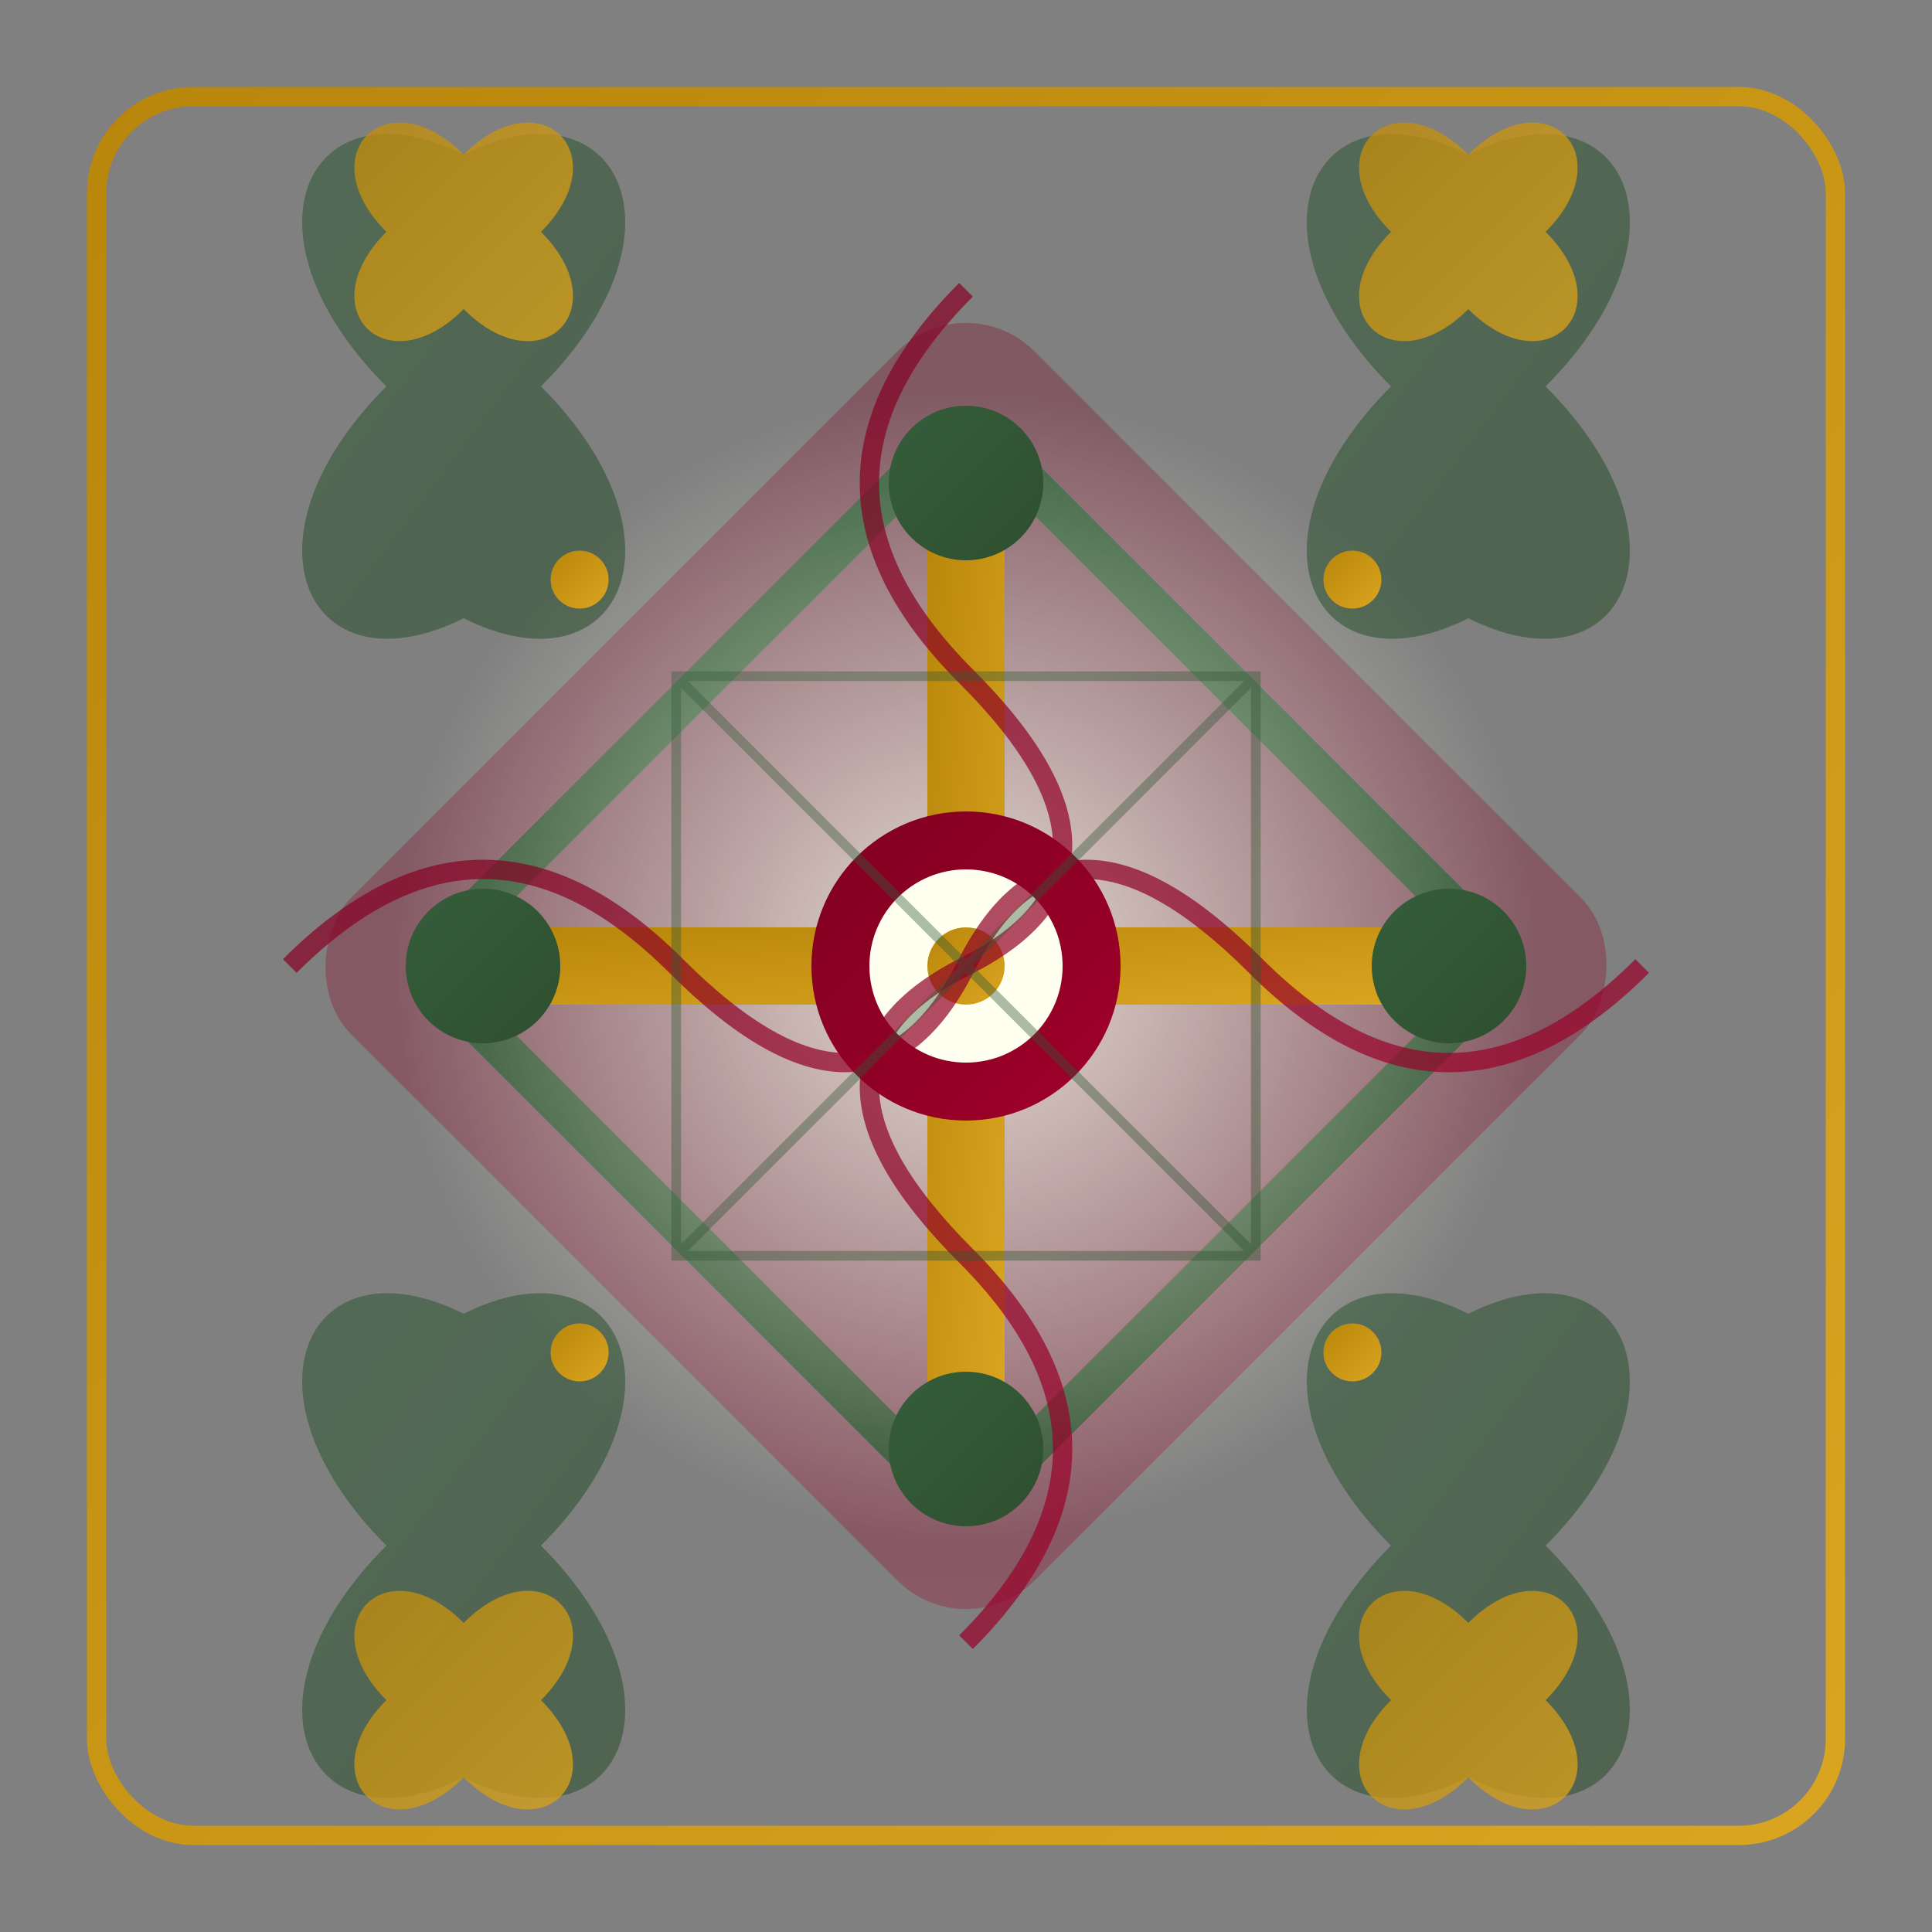
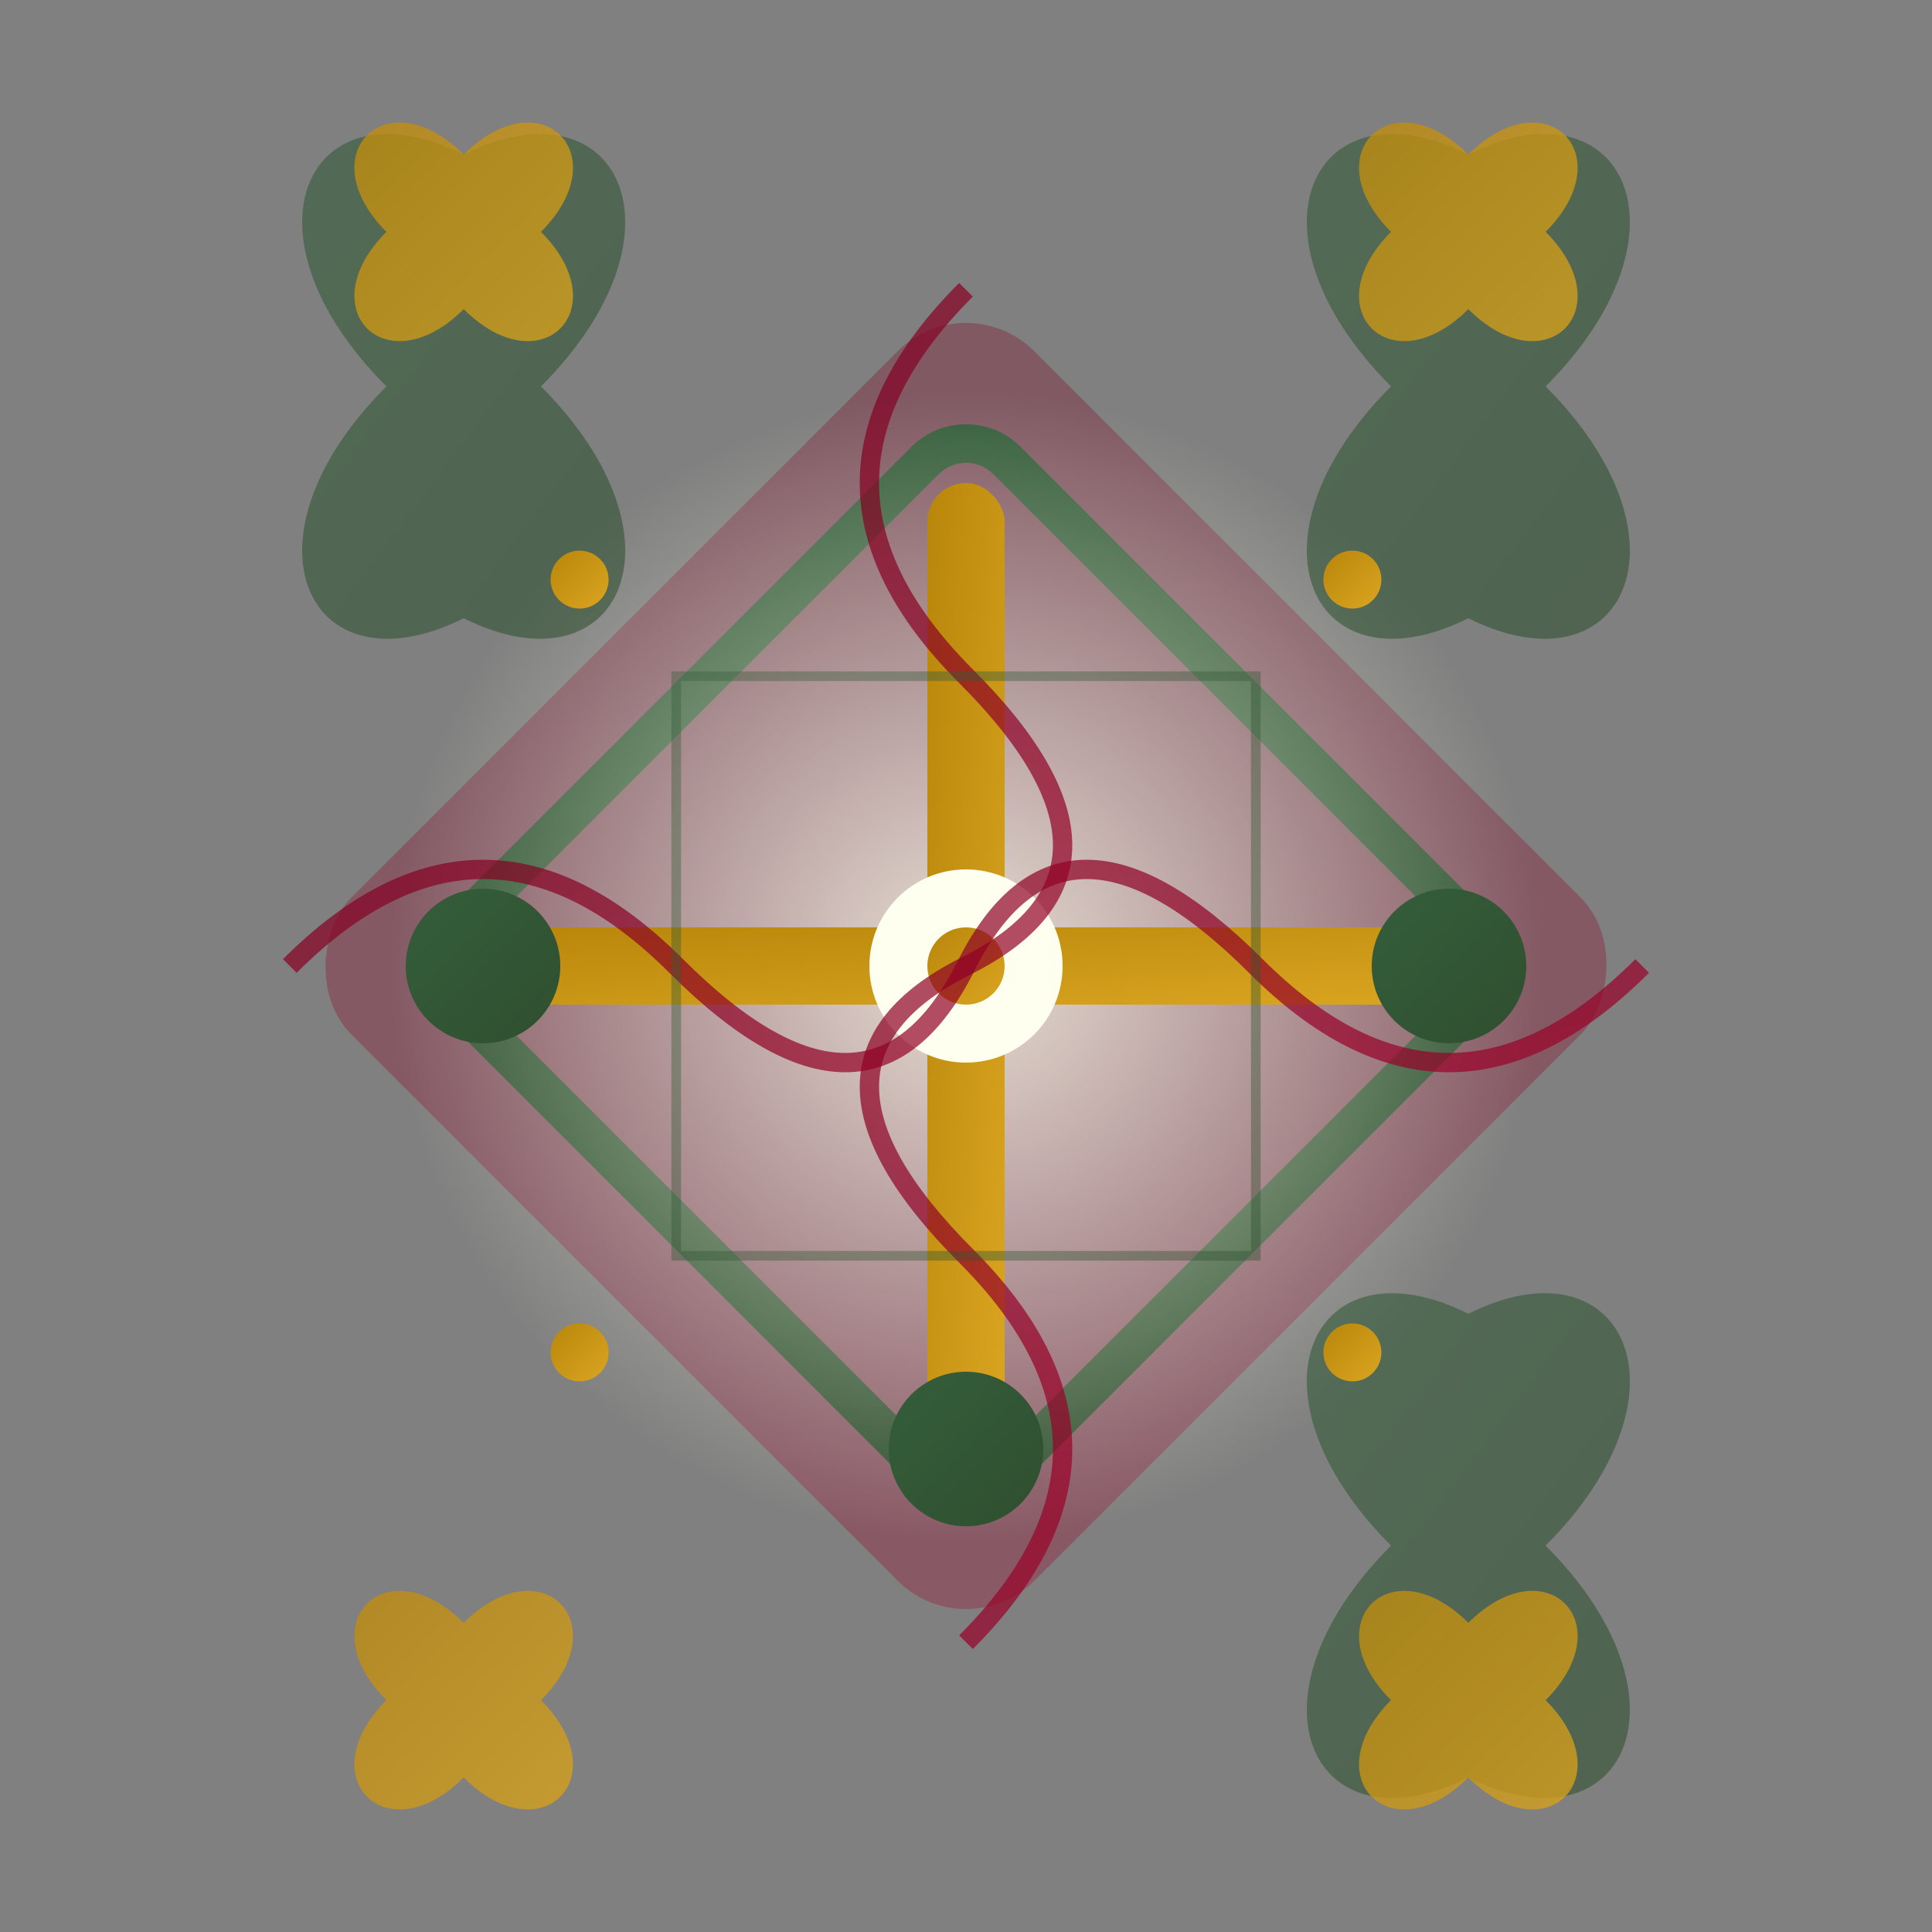
<svg xmlns="http://www.w3.org/2000/svg" width="100" height="100" viewBox="0 0 100 100" fill="none">
  <rect x="0" y="0" width="100" height="100" fill="#808080" stroke="none" />
  <defs>
    <linearGradient id="goldOrnament2" x1="0%" y1="0%" x2="100%" y2="100%">
      <stop offset="0%" style="stop-color:#B8860B;stop-opacity:1" />
      <stop offset="100%" style="stop-color:#DAA520;stop-opacity:1" />
    </linearGradient>
    <linearGradient id="greenOrnament2" x1="0%" y1="0%" x2="100%" y2="100%">
      <stop offset="0%" style="stop-color:#355E3B;stop-opacity:1" />
      <stop offset="100%" style="stop-color:#2F4F2F;stop-opacity:1" />
    </linearGradient>
    <linearGradient id="burgundyOrnament2" x1="0%" y1="0%" x2="100%" y2="100%">
      <stop offset="0%" style="stop-color:#800020;stop-opacity:1" />
      <stop offset="100%" style="stop-color:#a0002a;stop-opacity:1" />
    </linearGradient>
    <radialGradient id="centerGlow">
      <stop offset="0%" style="stop-color:#FFFFF0;stop-opacity:0.8" />
      <stop offset="100%" style="stop-color:#FFFFF0;stop-opacity:0" />
    </radialGradient>
  </defs>
-   <rect x="5" y="5" width="90" height="90" fill="none" stroke="url(#goldOrnament2)" stroke-width="1" rx="5" />
  <g transform="translate(50, 50) rotate(45)">
    <rect x="-25" y="-25" width="50" height="50" fill="url(#burgundyOrnament2)" opacity="0.3" rx="5" />
    <rect x="-20" y="-20" width="40" height="40" fill="none" stroke="url(#greenOrnament2)" stroke-width="2" rx="3" />
  </g>
  <circle cx="50" cy="50" r="30" fill="url(#centerGlow)" />
  <g transform="translate(50, 50)">
    <rect x="-2" y="-25" width="4" height="50" fill="url(#goldOrnament2)" rx="2" />
    <rect x="-25" y="-2" width="50" height="4" fill="url(#goldOrnament2)" rx="2" />
-     <circle cx="0" cy="0" r="8" fill="url(#burgundyOrnament2)" />
    <circle cx="0" cy="0" r="5" fill="#FFFFF0" />
    <circle cx="0" cy="0" r="2" fill="url(#goldOrnament2)" />
    <g>
-       <circle cx="0" cy="-25" r="4" fill="url(#greenOrnament2)" />
      <circle cx="0" cy="25" r="4" fill="url(#greenOrnament2)" />
      <circle cx="25" cy="0" r="4" fill="url(#greenOrnament2)" />
      <circle cx="-25" cy="0" r="4" fill="url(#greenOrnament2)" />
    </g>
  </g>
  <g transform="translate(20, 20)">
    <path d="M0,0 C-8,-8 -4,-16 4,-12 C12,-16 16,-8 8,0 C16,8 12,16 4,12 C-4,16 -8,8 0,0Z" fill="url(#greenOrnament2)" opacity="0.6" />
    <path d="M0,-8 C-4,-12 0,-16 4,-12 C8,-16 12,-12 8,-8 C12,-4 8,0 4,-4 C0,0 -4,-4 0,-8Z" fill="url(#goldOrnament2)" opacity="0.8" />
  </g>
  <g transform="translate(80, 20)">
    <path d="M0,0 C8,-8 4,-16 -4,-12 C-12,-16 -16,-8 -8,0 C-16,8 -12,16 -4,12 C4,16 8,8 0,0Z" fill="url(#greenOrnament2)" opacity="0.6" />
    <path d="M0,-8 C4,-12 0,-16 -4,-12 C-8,-16 -12,-12 -8,-8 C-12,-4 -8,0 -4,-4 C0,0 4,-4 0,-8Z" fill="url(#goldOrnament2)" opacity="0.8" />
  </g>
  <g transform="translate(20, 80)">
-     <path d="M0,0 C-8,8 -4,16 4,12 C12,16 16,8 8,0 C16,-8 12,-16 4,-12 C-4,-16 -8,-8 0,0Z" fill="url(#greenOrnament2)" opacity="0.6" />
    <path d="M0,8 C-4,12 0,16 4,12 C8,16 12,12 8,8 C12,4 8,0 4,4 C0,0 -4,4 0,8Z" fill="url(#goldOrnament2)" opacity="0.8" />
  </g>
  <g transform="translate(80, 80)">
    <path d="M0,0 C8,8 4,16 -4,12 C-12,16 -16,8 -8,0 C-16,-8 -12,-16 -4,-12 C4,-16 8,-8 0,0Z" fill="url(#greenOrnament2)" opacity="0.6" />
    <path d="M0,8 C4,12 0,16 -4,12 C-8,16 -12,12 -8,8 C-12,4 -8,0 -4,4 C0,0 4,4 0,8Z" fill="url(#goldOrnament2)" opacity="0.8" />
  </g>
  <path d="M15,50 Q25,40 35,50 Q45,60 50,50 Q55,40 65,50 Q75,60 85,50" fill="none" stroke="url(#burgundyOrnament2)" stroke-width="1" opacity="0.7" />
  <path d="M50,15 Q40,25 50,35 Q60,45 50,50 Q40,55 50,65 Q60,75 50,85" fill="none" stroke="url(#burgundyOrnament2)" stroke-width="1" opacity="0.7" />
  <circle cx="30" cy="30" r="1.5" fill="url(#goldOrnament2)" />
  <circle cx="70" cy="30" r="1.5" fill="url(#goldOrnament2)" />
  <circle cx="30" cy="70" r="1.5" fill="url(#goldOrnament2)" />
  <circle cx="70" cy="70" r="1.5" fill="url(#goldOrnament2)" />
  <g transform="translate(50, 50)">
    <g opacity="0.4">
      <path d="M-15,-15 L15,-15 L15,15 L-15,15 Z" fill="none" stroke="url(#greenOrnament2)" stroke-width="0.5" />
-       <path d="M-15,-15 L15,15 M15,-15 L-15,15" stroke="url(#greenOrnament2)" stroke-width="0.5" />
    </g>
  </g>
</svg>